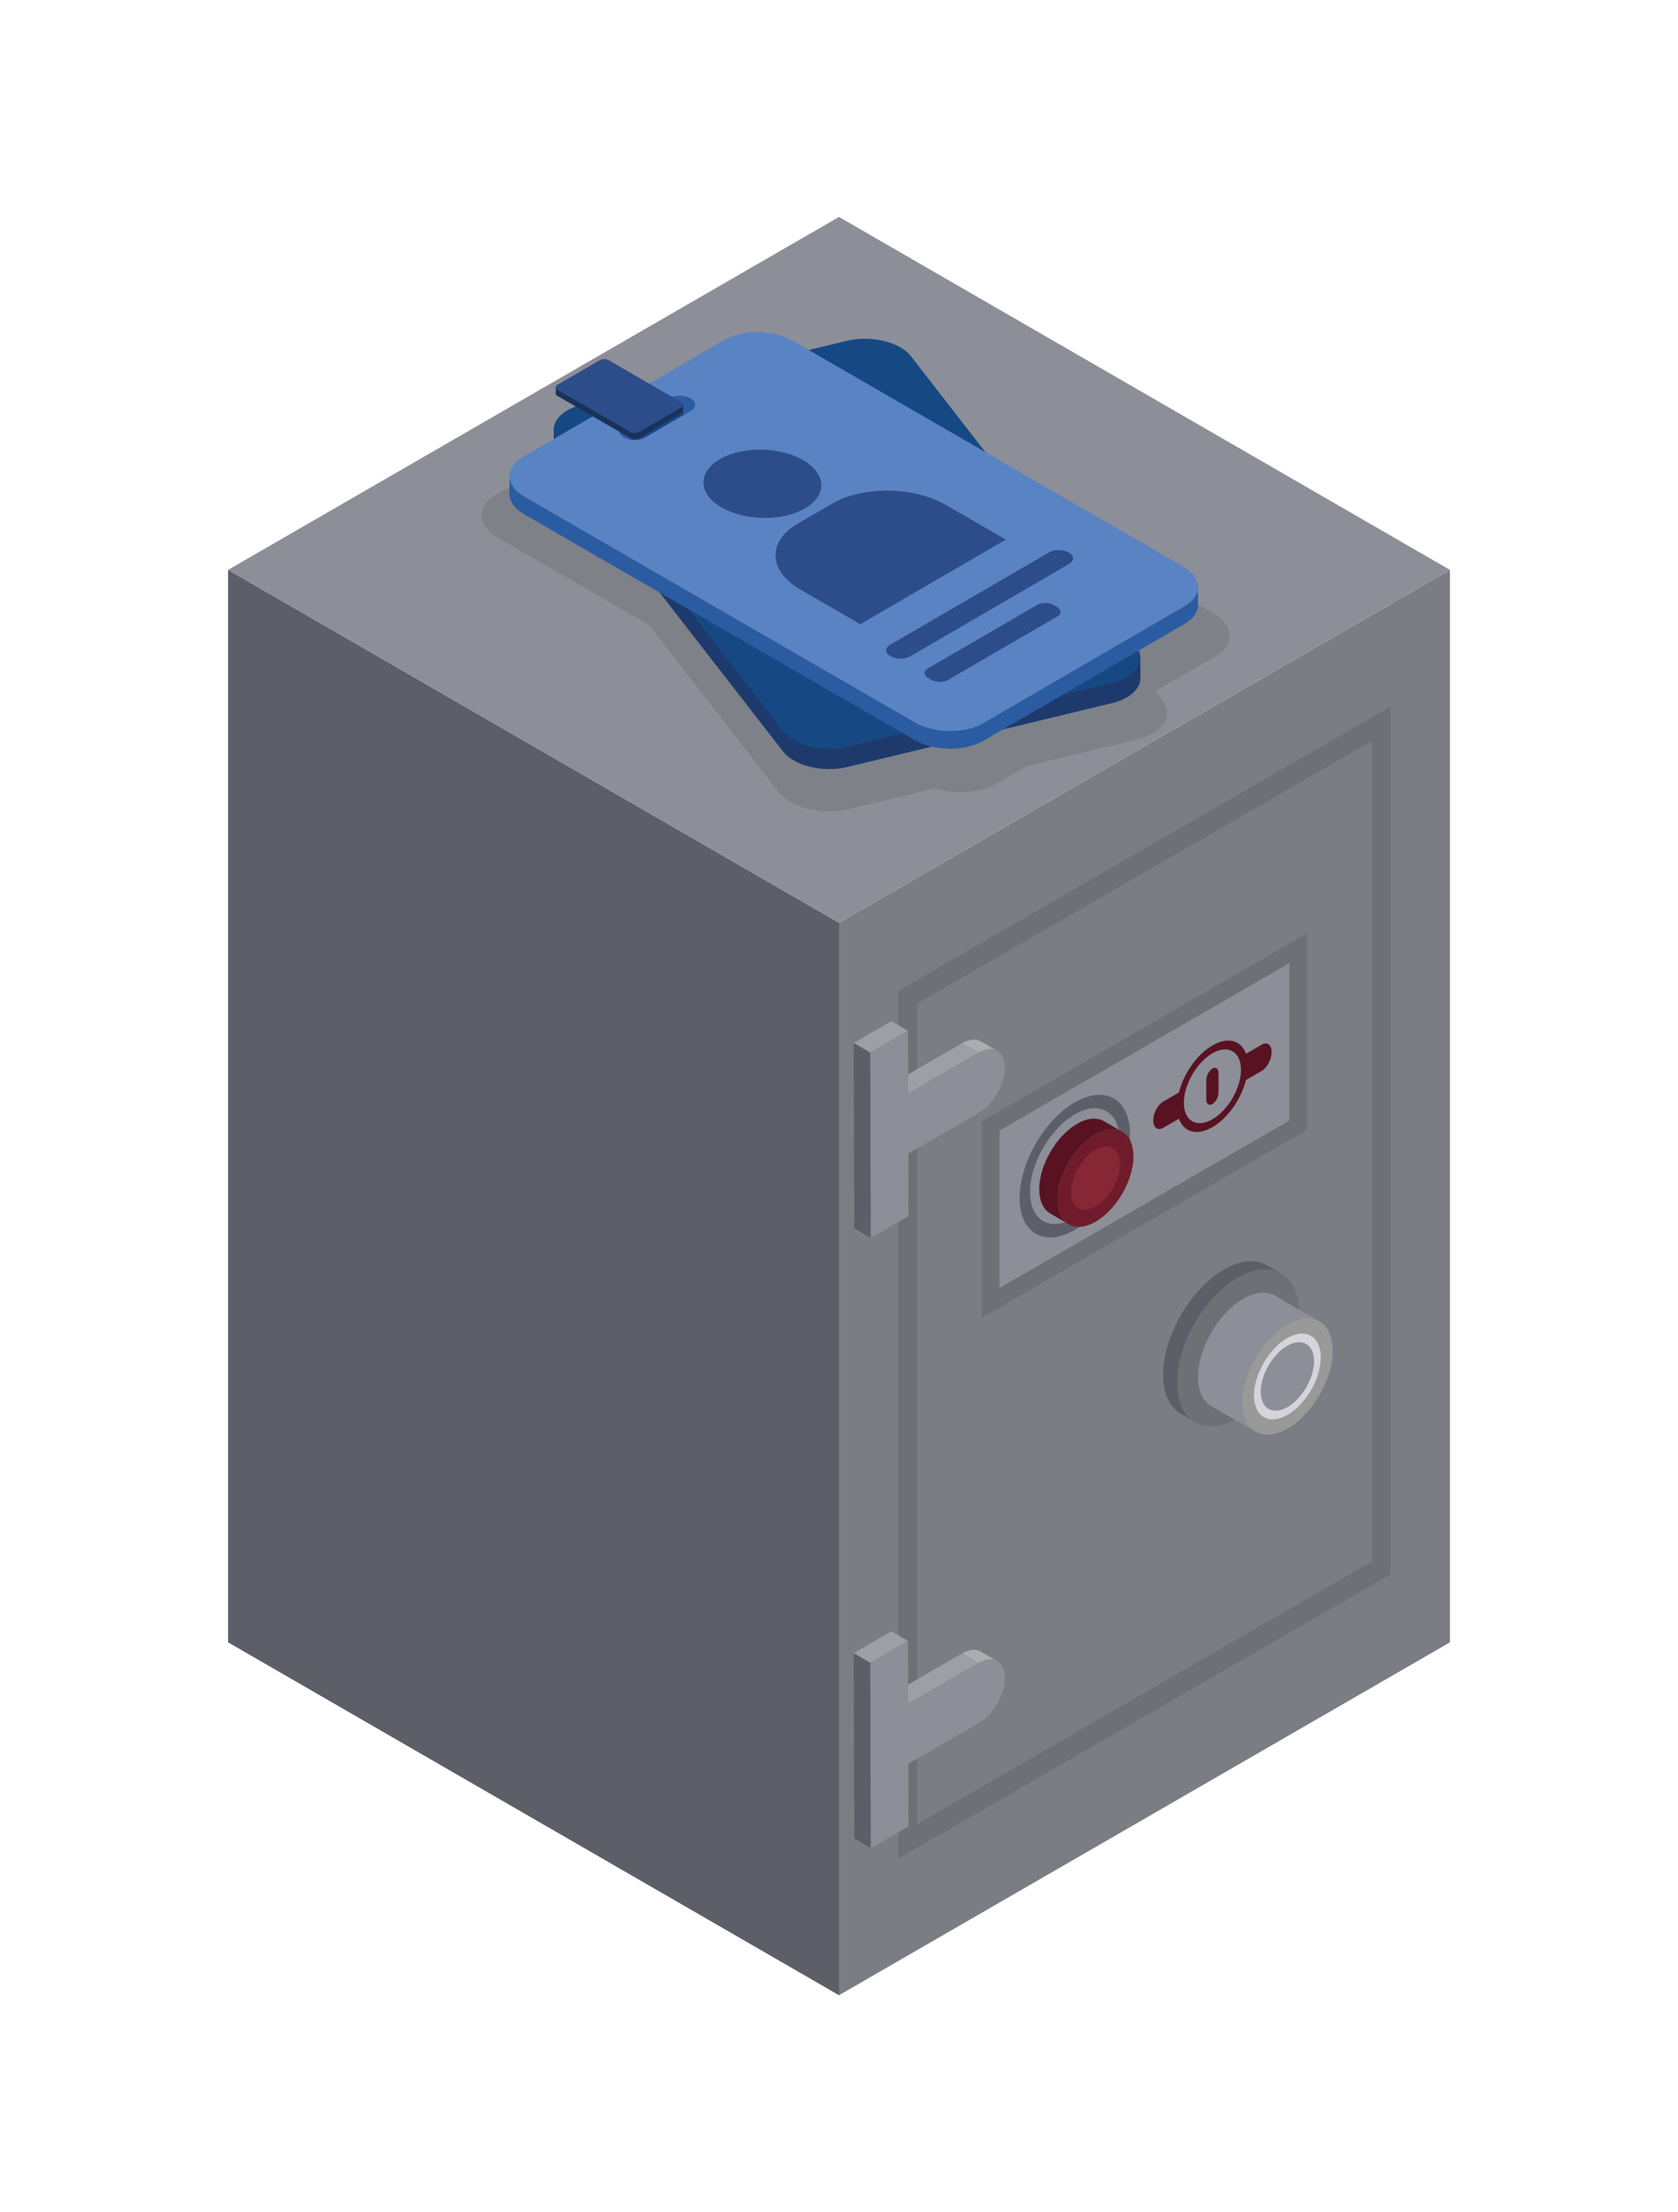
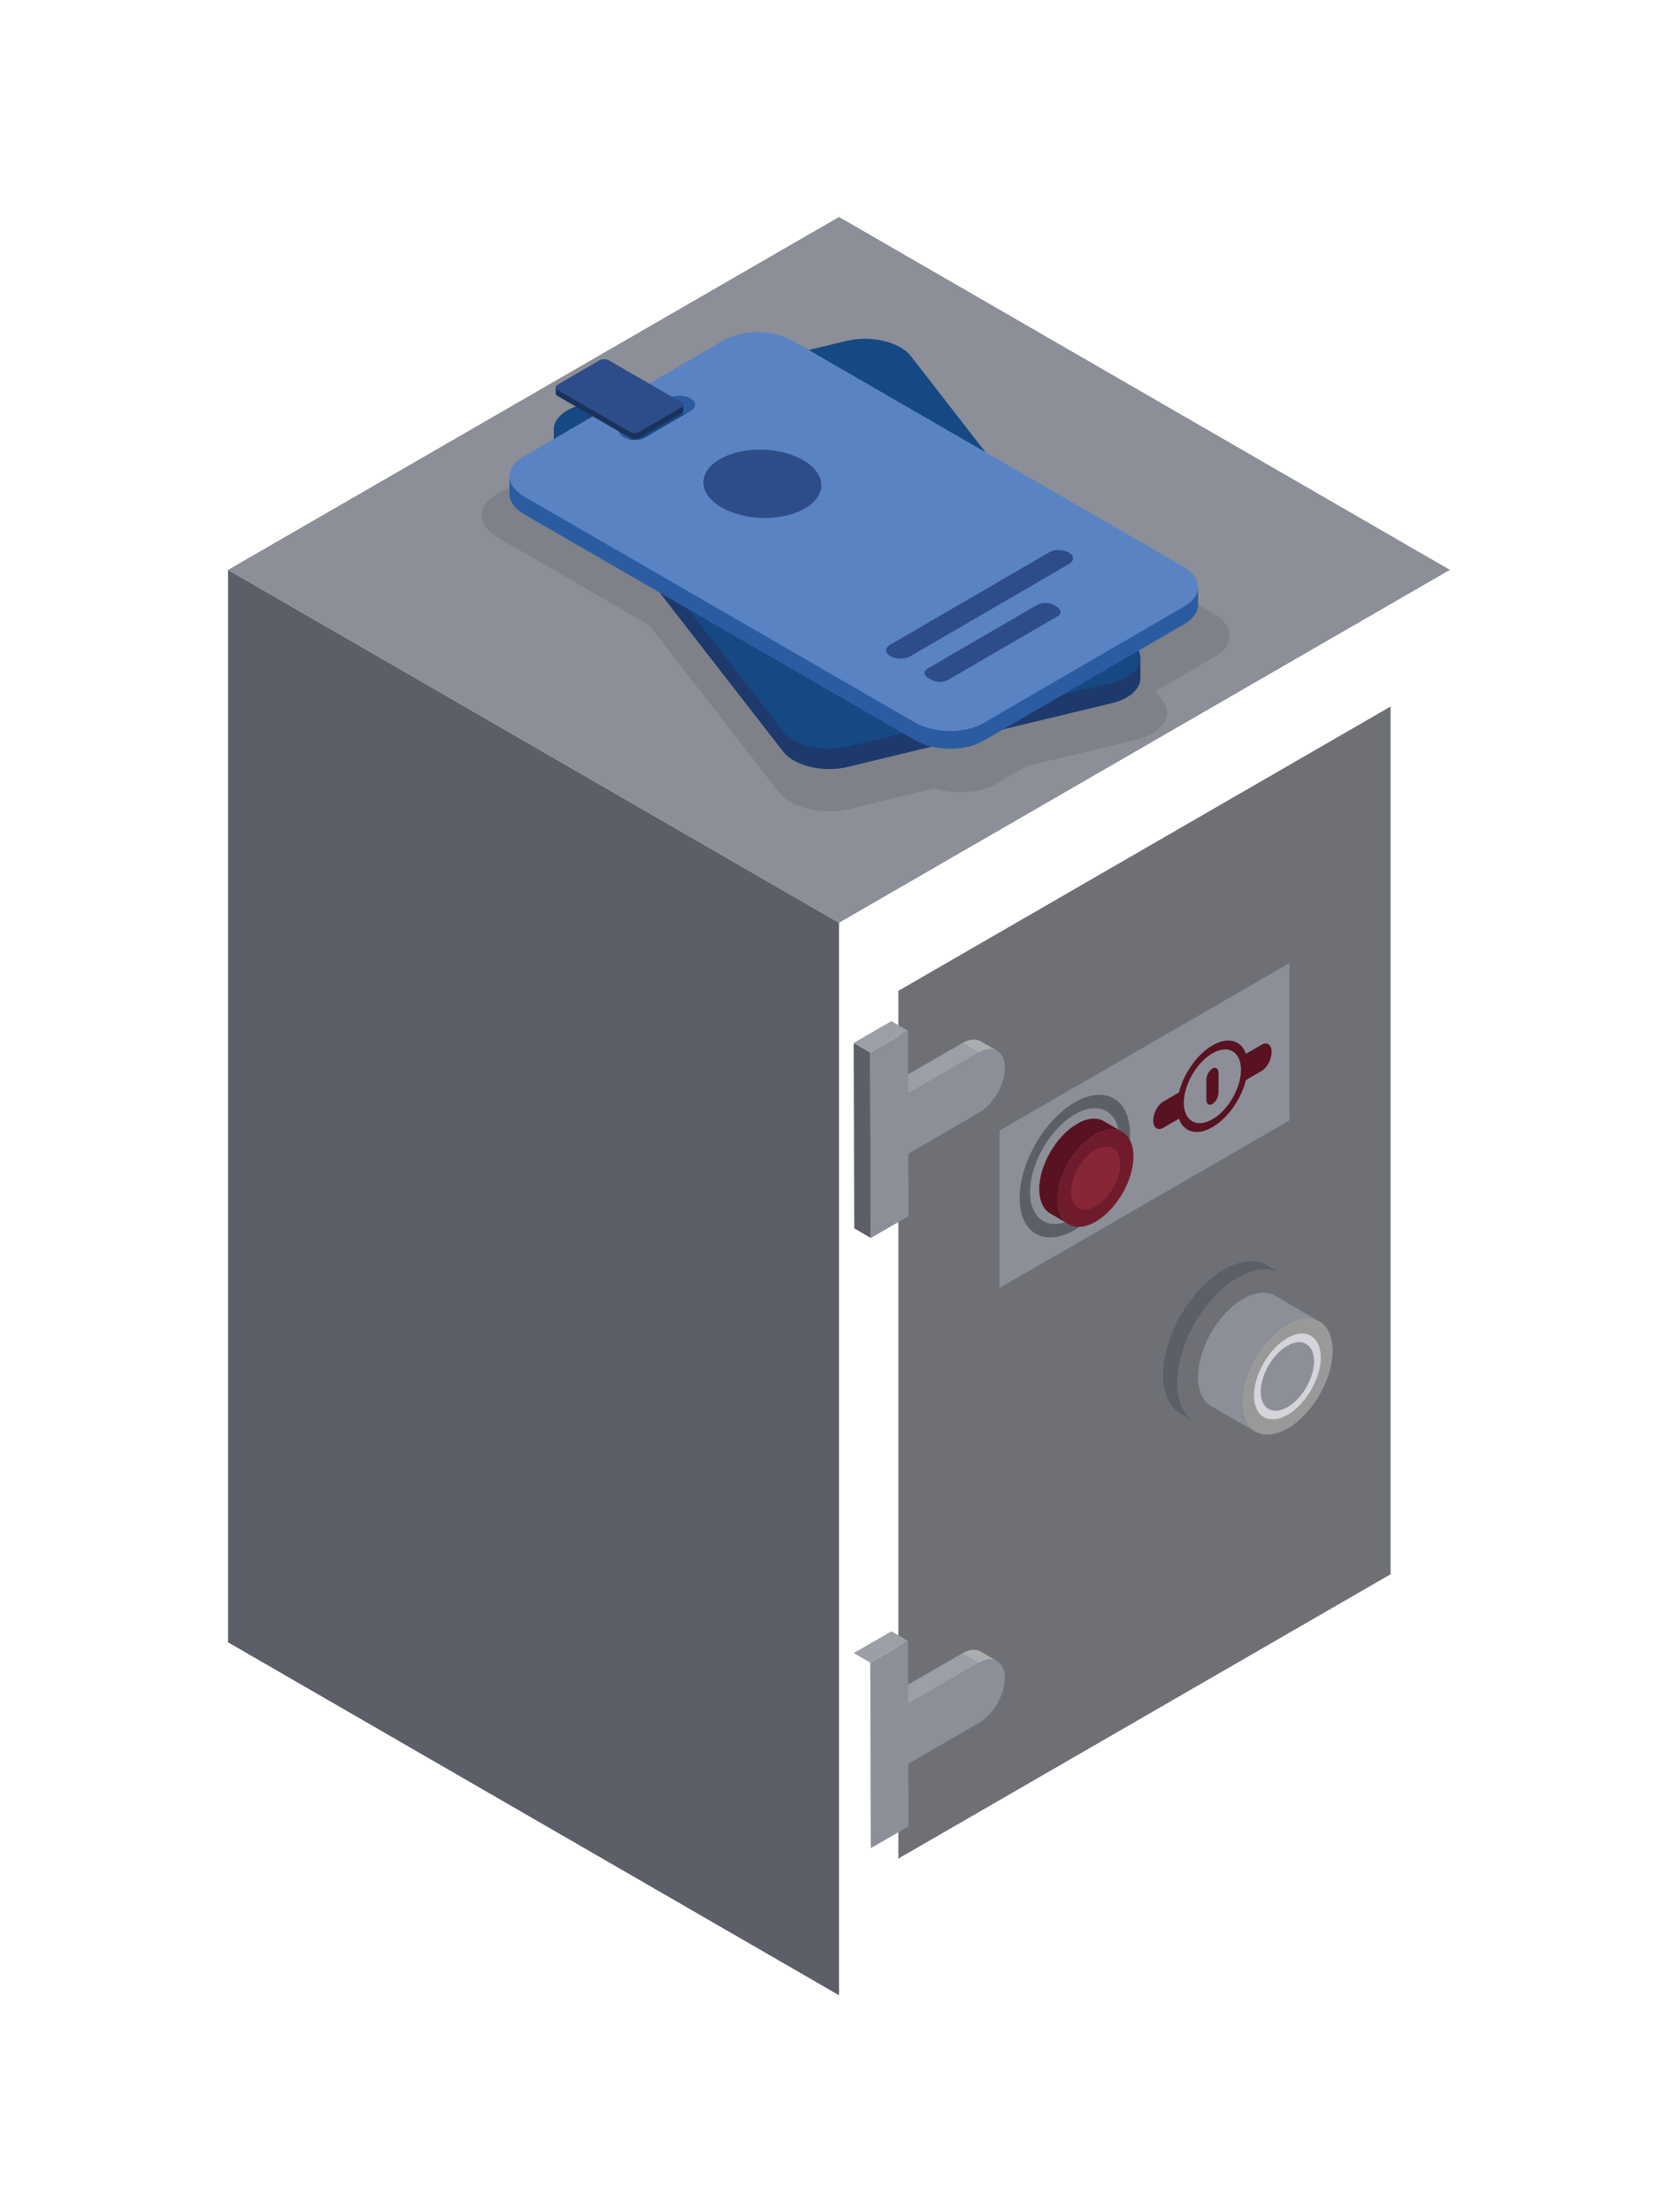
<svg xmlns="http://www.w3.org/2000/svg" id="Layer_2" viewBox="0 0 623.62 821.76">
  <defs>
    <style>.cls-1{fill:#2b5ca1;}.cls-2{fill:#2d4c8a;}.cls-3{fill:#abadaf;}.cls-4{fill:#6e7076;}.cls-5{fill:#1e3a6d;}.cls-6{fill:#872735;}.cls-7{fill:#19325a;}.cls-8{fill:#9c9fa5;}.cls-9{fill:none;}.cls-10{fill:#5c5e68;}.cls-11{fill:#164884;}.cls-12{fill:#701b2b;}.cls-13{fill:#5a83c3;}.cls-14{fill:#591221;}.cls-15{fill:#010101;opacity:.1;}.cls-16{fill:#7a7d83;}.cls-17{fill:#99999a;}.cls-18{fill:#d5d4da;}.cls-19{fill:#8c8f97;}.cls-20{fill:#d1cee8;}</style>
  </defs>
  <g id="Home_Page">
    <path class="cls-10" d="M84.76,610.07l227.05,131.09v-398.38S84.76,211.69,84.76,211.69v398.38" />
    <path class="cls-19" d="M84.76,211.69l227.05,131.09,227.04-131.1-227.04-131.09L84.76,211.69" />
-     <path class="cls-16" d="M311.81,741.17v-398.38s227.05-131.1,227.05-131.1v398.38s-227.05,131.09-227.05,131.09" />
    <path class="cls-4" d="M333.86,690.41v-322.34s182.95-105.63,182.95-105.63v322.34s-182.95,105.63-182.95,105.63" />
-     <path class="cls-16" d="M340.87,677.59v-304.79s168.92-97.54,168.92-97.54v304.79s-168.92,97.53-168.92,97.53" />
    <path class="cls-4" d="M364.91,489.48v-72.99s120.84-69.77,120.84-69.77v72.99s-120.84,69.77-120.84,69.77" />
    <path class="cls-19" d="M371.46,478.44v-58.46s107.75-62.22,107.75-62.22v58.46s-107.75,62.22-107.75,62.22" />
    <path class="cls-14" d="M432.26,418.97c-2.02,1.16-3.66-.07-3.66-2.76,0-2.69,1.64-5.82,3.66-6.99l36.68-21.18c2.01-1.16,3.65.07,3.65,2.76s-1.64,5.82-3.65,6.98l-36.68,21.18" />
    <path class="cls-14" d="M437.45,411.1c0-8.38,5.88-18.58,13.15-22.77,7.26-4.19,13.15-.79,13.15,7.59,0,8.38-5.88,18.58-13.15,22.77-7.26,4.19-13.15.8-13.15-7.59" />
    <path class="cls-19" d="M439.98,409.64c0-6.77,4.76-14.99,10.61-18.38,5.86-3.38,10.61-.64,10.61,6.13,0,6.77-4.75,14.99-10.61,18.38-5.86,3.38-10.61.64-10.61-6.12" />
    <path class="cls-14" d="M450.59,410.12c-1.25.73-2.27-.04-2.27-1.71v-7.17c0-1.67,1.02-3.61,2.27-4.33,1.25-.73,2.27.05,2.27,1.71v7.17c0,1.67-1.02,3.61-2.27,4.33" />
    <path class="cls-10" d="M378.94,445.02c0-13.08,9.18-28.99,20.51-35.53,11.33-6.54,20.51-1.24,20.51,11.84,0,13.08-9.18,28.99-20.51,35.53-11.33,6.54-20.51,1.24-20.51-11.84" />
    <path class="cls-19" d="M382.8,442.79c0-10.62,7.46-23.53,16.65-28.84,9.19-5.31,16.65-1.01,16.65,9.61s-7.46,23.53-16.65,28.84c-9.19,5.31-16.65,1-16.65-9.61" />
    <path class="cls-14" d="M386.22,441.79c0-8.95,6.29-19.84,14.07-24.32,3.89-2.27,7.46-2.46,9.99-.98l6.81,3.97c-2.53-1.49-6.09-1.29-9.99.98-7.77,4.47-14.07,15.37-14,24.32,0,4.41,1.56,7.58,4.09,9.01l-6.82-3.97c-2.53-1.43-4.08-4.54-4.15-9.01" />
    <path class="cls-12" d="M407.12,421.42c7.78-4.5,14.09-.85,14.12,8.1.03,8.89-6.25,19.8-14.03,24.29-7.78,4.49-14.1.85-14.12-8.05-.03-8.94,6.25-19.86,14.03-24.35" />
    <path class="cls-6" d="M407.13,427.13c5.05-2.92,9.13-.55,9.15,5.24.02,5.77-4.05,12.84-9.09,15.74-5.04,2.91-9.13.55-9.14-5.21-.02-5.79,4.05-12.86,9.08-15.77" />
    <path class="cls-10" d="M432.27,510.73c0-14.4,10.11-31.92,22.63-39.12,6.26-3.65,11.89-3.96,16.07-1.57l5.16,3.01c-4.07-2.4-9.8-2.08-16.07,1.57-12.52,7.2-22.63,24.72-22.53,39.11,0,7.1,2.5,12.2,6.57,14.5l-5.16-3.01c-4.07-2.29-6.67-7.3-6.67-14.5" />
    <path class="cls-4" d="M460.07,474.59c12.52-7.23,22.68-1.37,22.72,13.02.04,14.31-10.04,31.86-22.57,39.09-12.52,7.23-22.68,1.37-22.72-12.94-.04-14.39,10.05-31.94,22.57-39.17" />
    <path class="cls-19" d="M445.24,511.57c0-10.74,7.51-23.78,16.79-29.11,4.69-2.71,8.87-2.92,11.89-1.15l15.75,9.18c-.42-.2-.95-.42-1.47-.52-.73-.2-1.46-.32-2.29-.32-2.29,0-4.79.74-7.51,2.3-9.28,5.32-16.8,18.36-16.8,29.11,0,1.04.11,1.98.2,2.92.11.63.21,1.15.42,1.67.52,2.09,1.46,3.76,2.71,4.91l.62.63-15.44-8.87c-3.02-1.77-4.8-5.53-4.9-10.75" />
    <path class="cls-20" d="M464.95,530.56c.31.41.73.73,1.15.94-.21-.11-.32-.21-.53-.31l-.62-.63" />
    <path class="cls-17" d="M461.61,521.07c0-10.75,7.51-23.79,16.8-29.11,2.72-1.56,5.22-2.3,7.51-2.3.84,0,1.56.11,2.29.32.52.1,1.05.32,1.47.52,3.44,1.56,5.53,5.42,5.63,11.17,0,10.64-7.51,23.68-16.8,28.99-4.9,2.81-9.28,2.92-12.41.84-.21-.11-.32-.21-.53-.31l-.62-.63c-1.25-1.15-2.19-2.81-2.71-4.91-.21-.51-.31-1.04-.42-1.67-.1-.94-.2-1.88-.2-2.92" />
    <path class="cls-18" d="M466.04,518.5c0-7.92,5.53-17.53,12.37-21.45,2-1.15,3.85-1.69,5.54-1.69.61,0,1.15.08,1.69.23.38.08.77.23,1.08.38,2.53,1.16,4.08,4,4.15,8.23,0,7.84-5.53,17.45-12.37,21.37-3.61,2.07-6.84,2.15-9.15.62-.15-.08-.23-.16-.38-.23l-.46-.46c-.92-.85-1.61-2.08-2-3.62-.15-.38-.23-.77-.31-1.23-.08-.69-.15-1.38-.15-2.15" />
    <path class="cls-19" d="M468.53,517.05c0-6.33,4.42-14.01,9.89-17.14,1.59-.92,3.07-1.35,4.42-1.35.49,0,.92.06,1.35.19.31.06.62.18.86.3,2.03.92,3.26,3.19,3.32,6.57,0,6.27-4.42,13.95-9.88,17.08-2.89,1.66-5.48,1.72-7.32.5-.12-.06-.19-.13-.31-.19l-.37-.37c-.74-.68-1.29-1.66-1.6-2.89-.12-.31-.18-.62-.25-.99-.06-.55-.12-1.11-.12-1.72" />
    <path class="cls-3" d="M370.65,390.39c-1.77-1.03-4.23-.88-6.95.69l-6.13-3.57c2.72-1.57,5.17-1.72,6.94-.69l6.14,3.57" />
    <path class="cls-8" d="M363.69,391.08l-26.18,15.12-6.14-3.57,26.2-15.12,6.13,3.57" />
    <path class="cls-19" d="M323.42,390.97l14.02-8.09.07,23.32,26.18-15.12c5.4-3.12,9.75-.63,9.77,5.5.02,6.2-4.31,13.69-9.7,16.81l-26.19,15.12.07,23.26-14.02,8.1-.19-68.89" />
    <path class="cls-10" d="M323.42,390.97l.19,68.89-6.13-3.57-.2-68.88,6.14,3.57" />
    <path class="cls-8" d="M337.44,382.88l-14.02,8.09-6.14-3.57,14.01-8.09,6.14,3.57" />
    <path class="cls-3" d="M370.65,617.07c-1.77-1.03-4.23-.88-6.95.69l-6.13-3.57c2.72-1.57,5.17-1.72,6.94-.69l6.14,3.57" />
    <path class="cls-8" d="M363.69,617.76l-26.18,15.12-6.14-3.57,26.2-15.13,6.13,3.57" />
    <path class="cls-19" d="M323.42,617.64l14.02-8.09.07,23.32,26.18-15.12c5.4-3.12,9.75-.64,9.77,5.5.02,6.19-4.31,13.68-9.7,16.8l-26.19,15.13.07,23.26-14.02,8.09-.19-68.88" />
-     <path class="cls-10" d="M323.42,617.64l.19,68.88-6.13-3.57-.2-68.88,6.14,3.57" />
    <path class="cls-8" d="M337.44,609.55l-14.02,8.09-6.14-3.57,14.01-8.1,6.14,3.57" />
    <path class="cls-15" d="M450.97,227.88l-79.82-46.13-30.09-38.73c-4.47-5.76-16.12-8.54-25.89-6.19l-15.34,3.7-6.5-3.75c-7.76-4.49-20.18-4.62-27.6-.31l-36.17,21.01-31.83,18.51-13.32,7.73c-7.43,4.31-7.16,11.51.6,15.99l56.2,32.48,48.32,62.19c4.47,5.76,16.12,8.54,25.89,6.19l31.98-7.71c7.46,2.33,16.81,1.78,22.86-1.74l11.13-6.47,40.94-9.88c9.77-2.37,14.1-9,9.62-14.76l-2.54-3.27,22.16-12.87c7.43-4.31,7.16-11.52-.61-16ZM251.77,164.07c-.69-.9-.7-1.85-.16-2.68.23-.36.58-.69,1-.98.88.64,1.33,1.41,1.36,2.17.03.82-.42,1.63-1.37,2.27-.33-.22-.61-.49-.83-.78Z" />
    <polygon class="cls-1" points="189.35 176.77 189.35 183.95 445.24 225.01 445.24 217.64 189.35 176.77" />
    <polygon class="cls-5" points="423.83 252.56 423.83 244.66 205.82 158.92 205.82 167.83 423.83 252.56" />
-     <path class="cls-5" d="M314.7,134.18l-98.44,23.75c-8.99,2.17-12.98,8.28-8.86,13.58l83.67,107.71c4.12,5.3,14.85,7.87,23.83,5.7l98.44-23.75c8.99-2.17,12.97-8.28,8.86-13.58l-83.67-107.71c-4.12-5.3-14.84-7.86-23.83-5.69ZM289.17,153.85c-.5.76-1.5,1.4-2.9,1.74l-22.55,5.44c-2.79.67-6.12-.12-7.4-1.77-.64-.82-.65-1.71-.15-2.47.5-.77,1.5-1.41,2.9-1.74l22.55-5.44c2.79-.67,6.12.12,7.4,1.77.64.82.65,1.71.15,2.47Z" />
+     <path class="cls-5" d="M314.7,134.18l-98.44,23.75c-8.99,2.17-12.98,8.28-8.86,13.58l83.67,107.71c4.12,5.3,14.85,7.87,23.83,5.7l98.44-23.75c8.99-2.17,12.97-8.28,8.86-13.58l-83.67-107.71c-4.12-5.3-14.84-7.86-23.83-5.69Zc-.5.76-1.5,1.4-2.9,1.74l-22.55,5.44c-2.79.67-6.12-.12-7.4-1.77-.64-.82-.65-1.71-.15-2.47.5-.77,1.5-1.41,2.9-1.74l22.55-5.44c2.79-.67,6.12.12,7.4,1.77.64.82.65,1.71.15,2.47Z" />
    <path class="cls-11" d="M314.7,126.6l-98.44,23.75c-8.99,2.17-12.98,8.28-8.86,13.58l83.67,107.71c4.12,5.3,14.85,7.87,23.83,5.7l98.44-23.75c8.99-2.17,12.97-8.28,8.86-13.58l-83.67-107.71c-4.12-5.3-14.84-7.86-23.83-5.69ZM289.17,146.27c-.5.76-1.5,1.4-2.9,1.74l-22.55,5.44c-2.79.67-6.12-.12-7.4-1.77-.64-.82-.65-1.71-.15-2.47.5-.77,1.5-1.41,2.9-1.74l22.55-5.44c2.79-.67,6.12.12,7.4,1.77.64.82.65,1.71.15,2.47Z" />
    <path class="cls-1" d="M269.17,132.85l-74.86,43.49c-6.84,3.97-6.59,10.6.56,14.73l145.12,83.87c7.14,4.13,18.58,4.26,25.42.29l74.86-43.49c6.84-3.97,6.58-10.6-.56-14.73l-145.12-83.87c-7.14-4.13-18.58-4.25-25.42-.28ZM258.36,156.89c.03.83-.48,1.65-1.54,2.26l-17.15,9.96c-2.12,1.23-5.67,1.19-7.89-.09-1.11-.64-1.68-1.48-1.71-2.3-.03-.83.48-1.65,1.54-2.27l17.15-9.96c2.12-1.23,5.67-1.19,7.89.09,1.11.64,1.68,1.48,1.72,2.31Z" />
    <path class="cls-13" d="M269.17,126.27l-74.86,43.49c-6.84,3.97-6.59,10.6.56,14.73l145.12,83.87c7.14,4.13,18.58,4.26,25.42.29l74.86-43.49c6.84-3.97,6.58-10.6-.56-14.73l-145.12-83.87c-7.14-4.13-18.58-4.25-25.42-.28ZM258.36,150.31c.03.83-.48,1.65-1.54,2.26l-17.15,9.96c-2.12,1.23-5.67,1.19-7.89-.09-1.11-.64-1.68-1.48-1.71-2.3-.03-.83.48-1.65,1.54-2.27l17.15-9.96c2.12-1.23,5.67-1.19,7.89.09,1.11.64,1.68,1.48,1.72,2.31Z" />
    <path class="cls-2" d="M298.47,170.92c8.74,5.05,9.04,13.08.68,17.94-8.36,4.86-22.22,4.7-30.96-.35-8.74-5.05-9.04-13.08-.68-17.94,8.36-4.86,22.22-4.7,30.96.35Z" />
-     <path class="cls-2" d="M373.79,200.45l-54.08,31.42-22.3-12.89c-11.87-6.86-12.29-17.87-.93-24.47l12.78-7.43c11.36-6.6,30.36-6.39,42.23.47l22.3,12.89Z" />
    <path class="cls-2" d="M397.37,209.46l-59.15,34.37c-1.96,1.14-5.24,1.1-7.29-.08h0c-2.05-1.18-2.12-3.08-.16-4.22l59.15-34.37c1.96-1.14,5.24-1.1,7.29.08h0c2.05,1.18,2.12,3.08.16,4.22Z" />
    <path class="cls-7" d="M222.92,136.02l-15.76,9.15c-.9.52-.86,1.39.07,1.93l26.95,15.58c.94.54,2.43.56,3.33.04l15.76-9.15c.9-.52.86-1.39-.07-1.93l-26.95-15.58c-.94-.54-2.43-.56-3.33-.04Z" />
    <polygon class="cls-7" points="206.56 143.62 206.56 145.84 253.91 152.79 253.91 150.56 206.56 143.62" />
    <path class="cls-2" d="M392.94,228.98l-40.67,23.63c-1.64.96-4.4.92-6.12-.07l-1.2-.69c-1.72-.99-1.78-2.59-.13-3.54l40.67-23.63c1.64-.96,4.4-.92,6.12.07l1.2.69c1.72.99,1.78,2.59.13,3.54Z" />
    <path class="cls-2" d="M222.92,133.79l-15.76,9.15c-.9.52-.86,1.39.07,1.93l26.95,15.58c.94.54,2.43.56,3.33.04l15.76-9.15c.9-.52.86-1.39-.07-1.93l-26.95-15.58c-.94-.54-2.43-.56-3.33-.04Z" />
    <rect class="cls-9" width="623.62" height="821.76" />
  </g>
</svg>